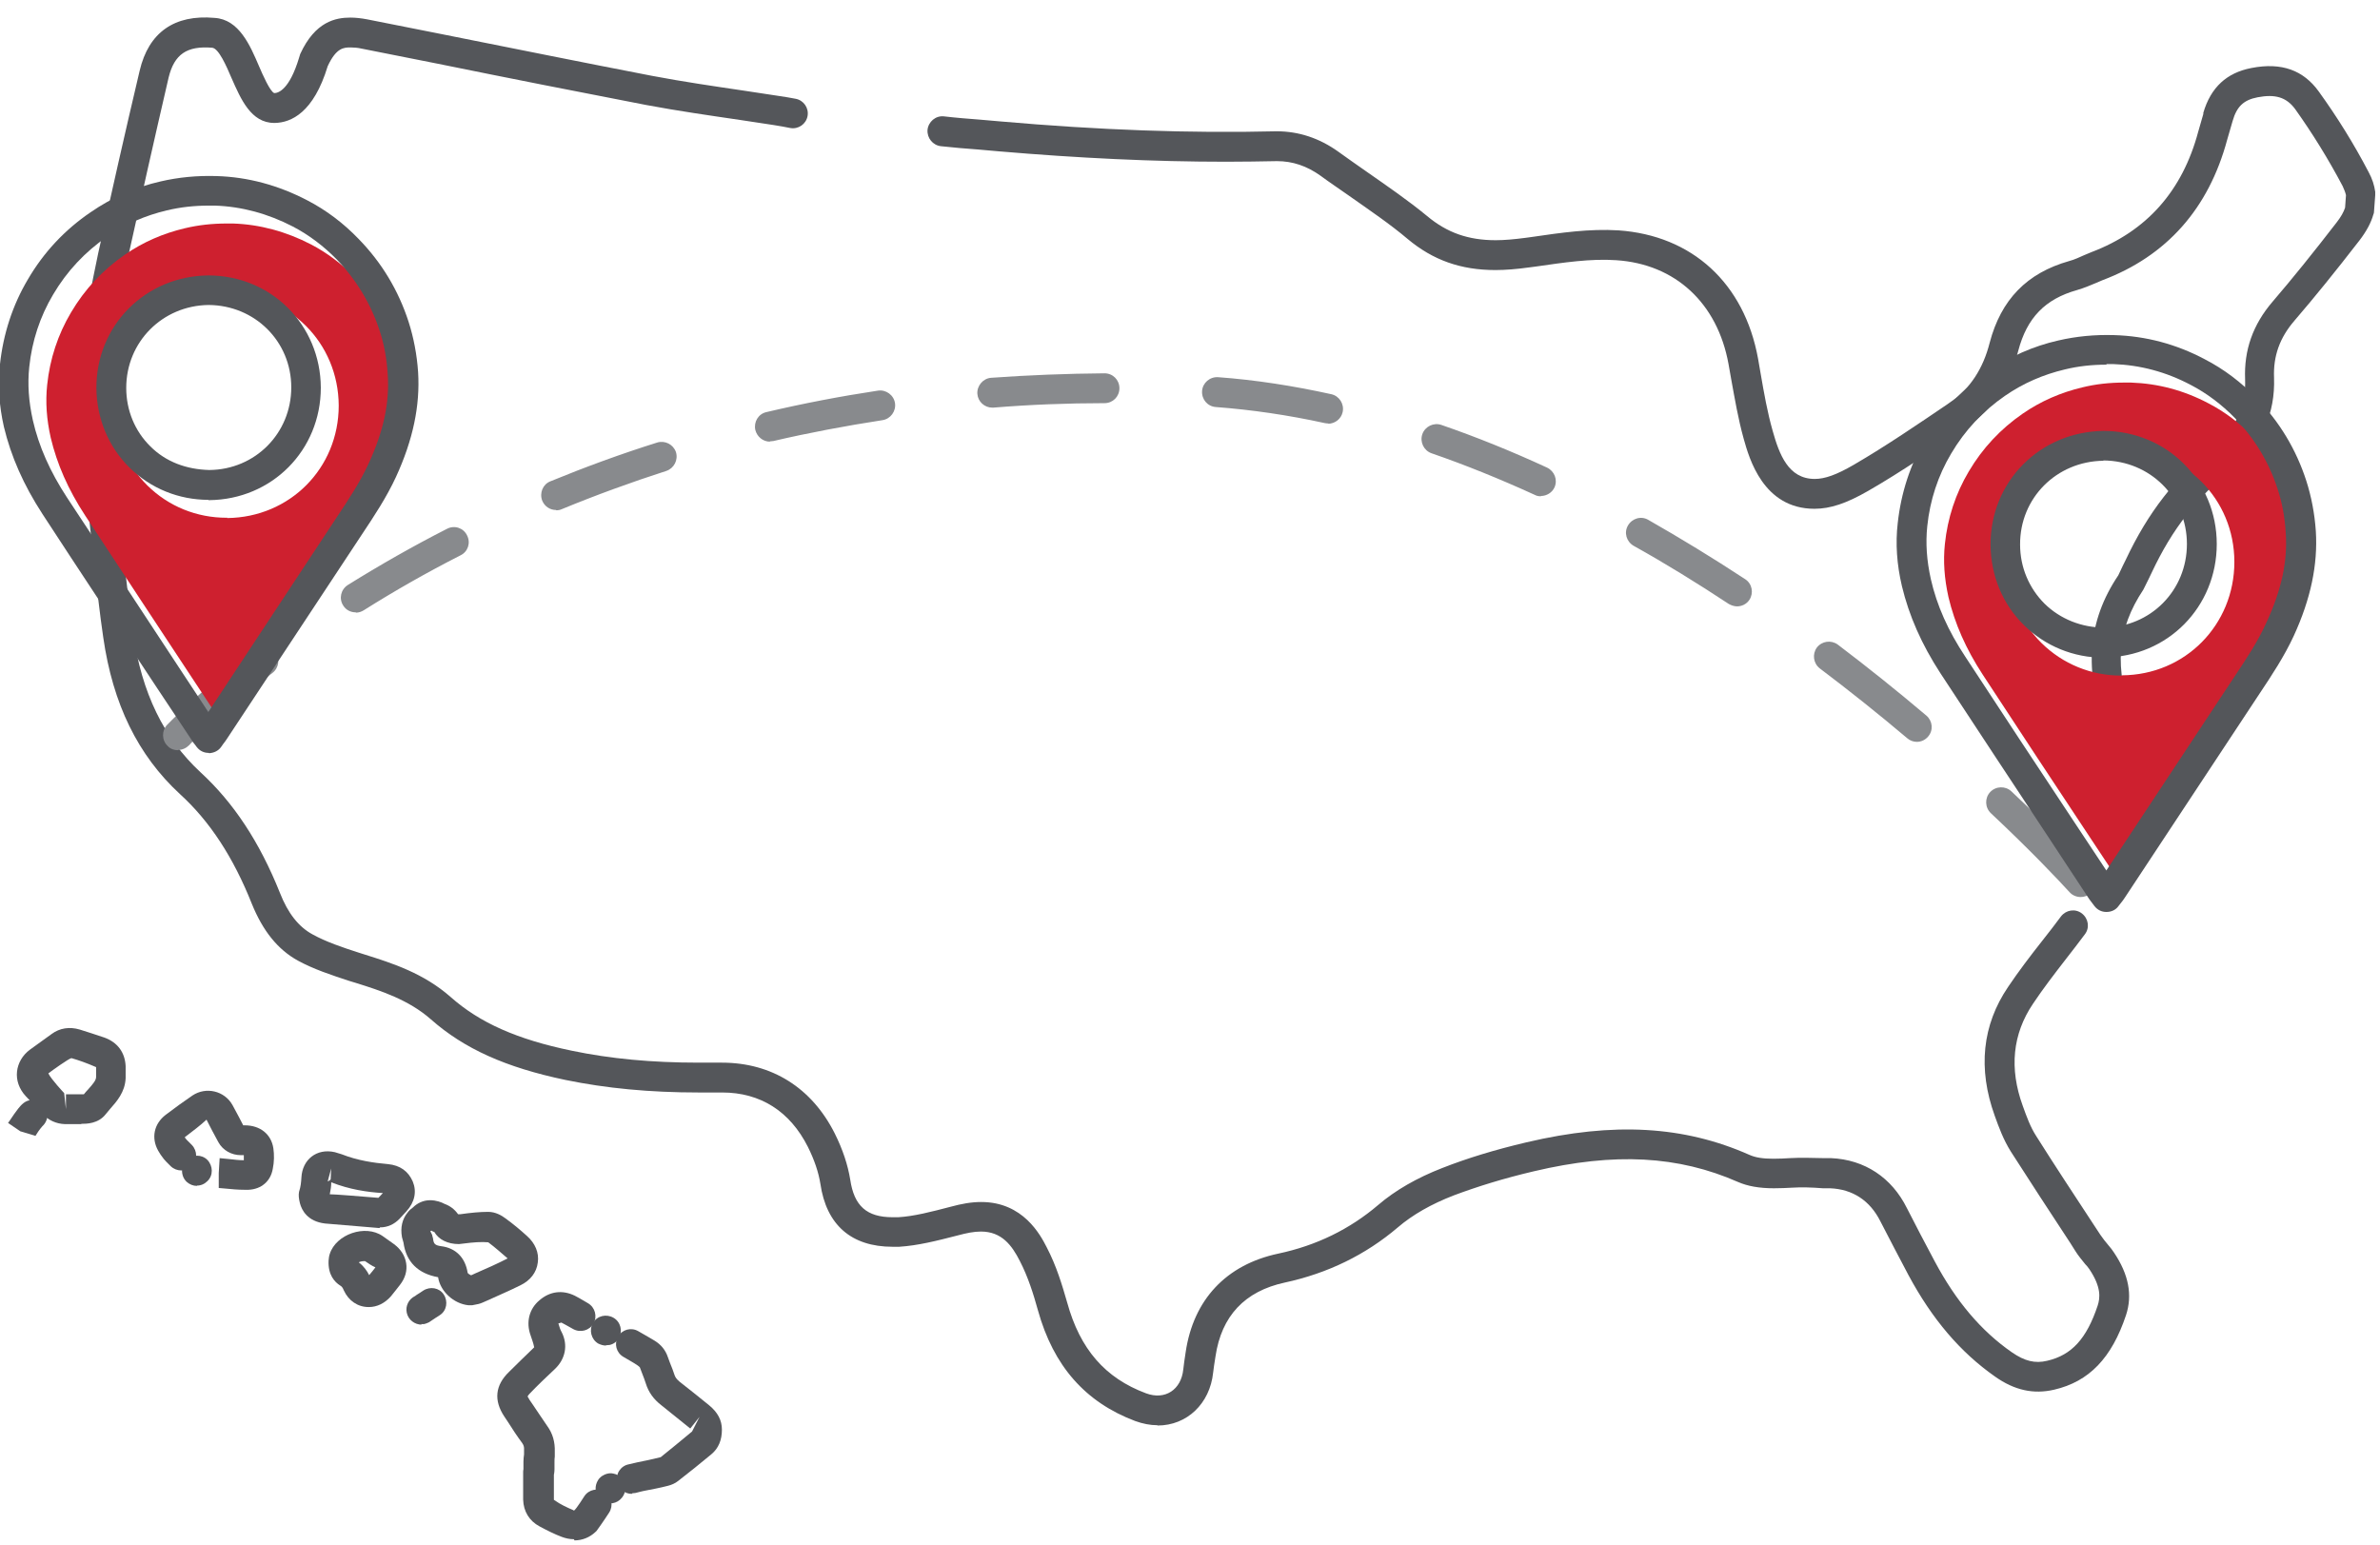
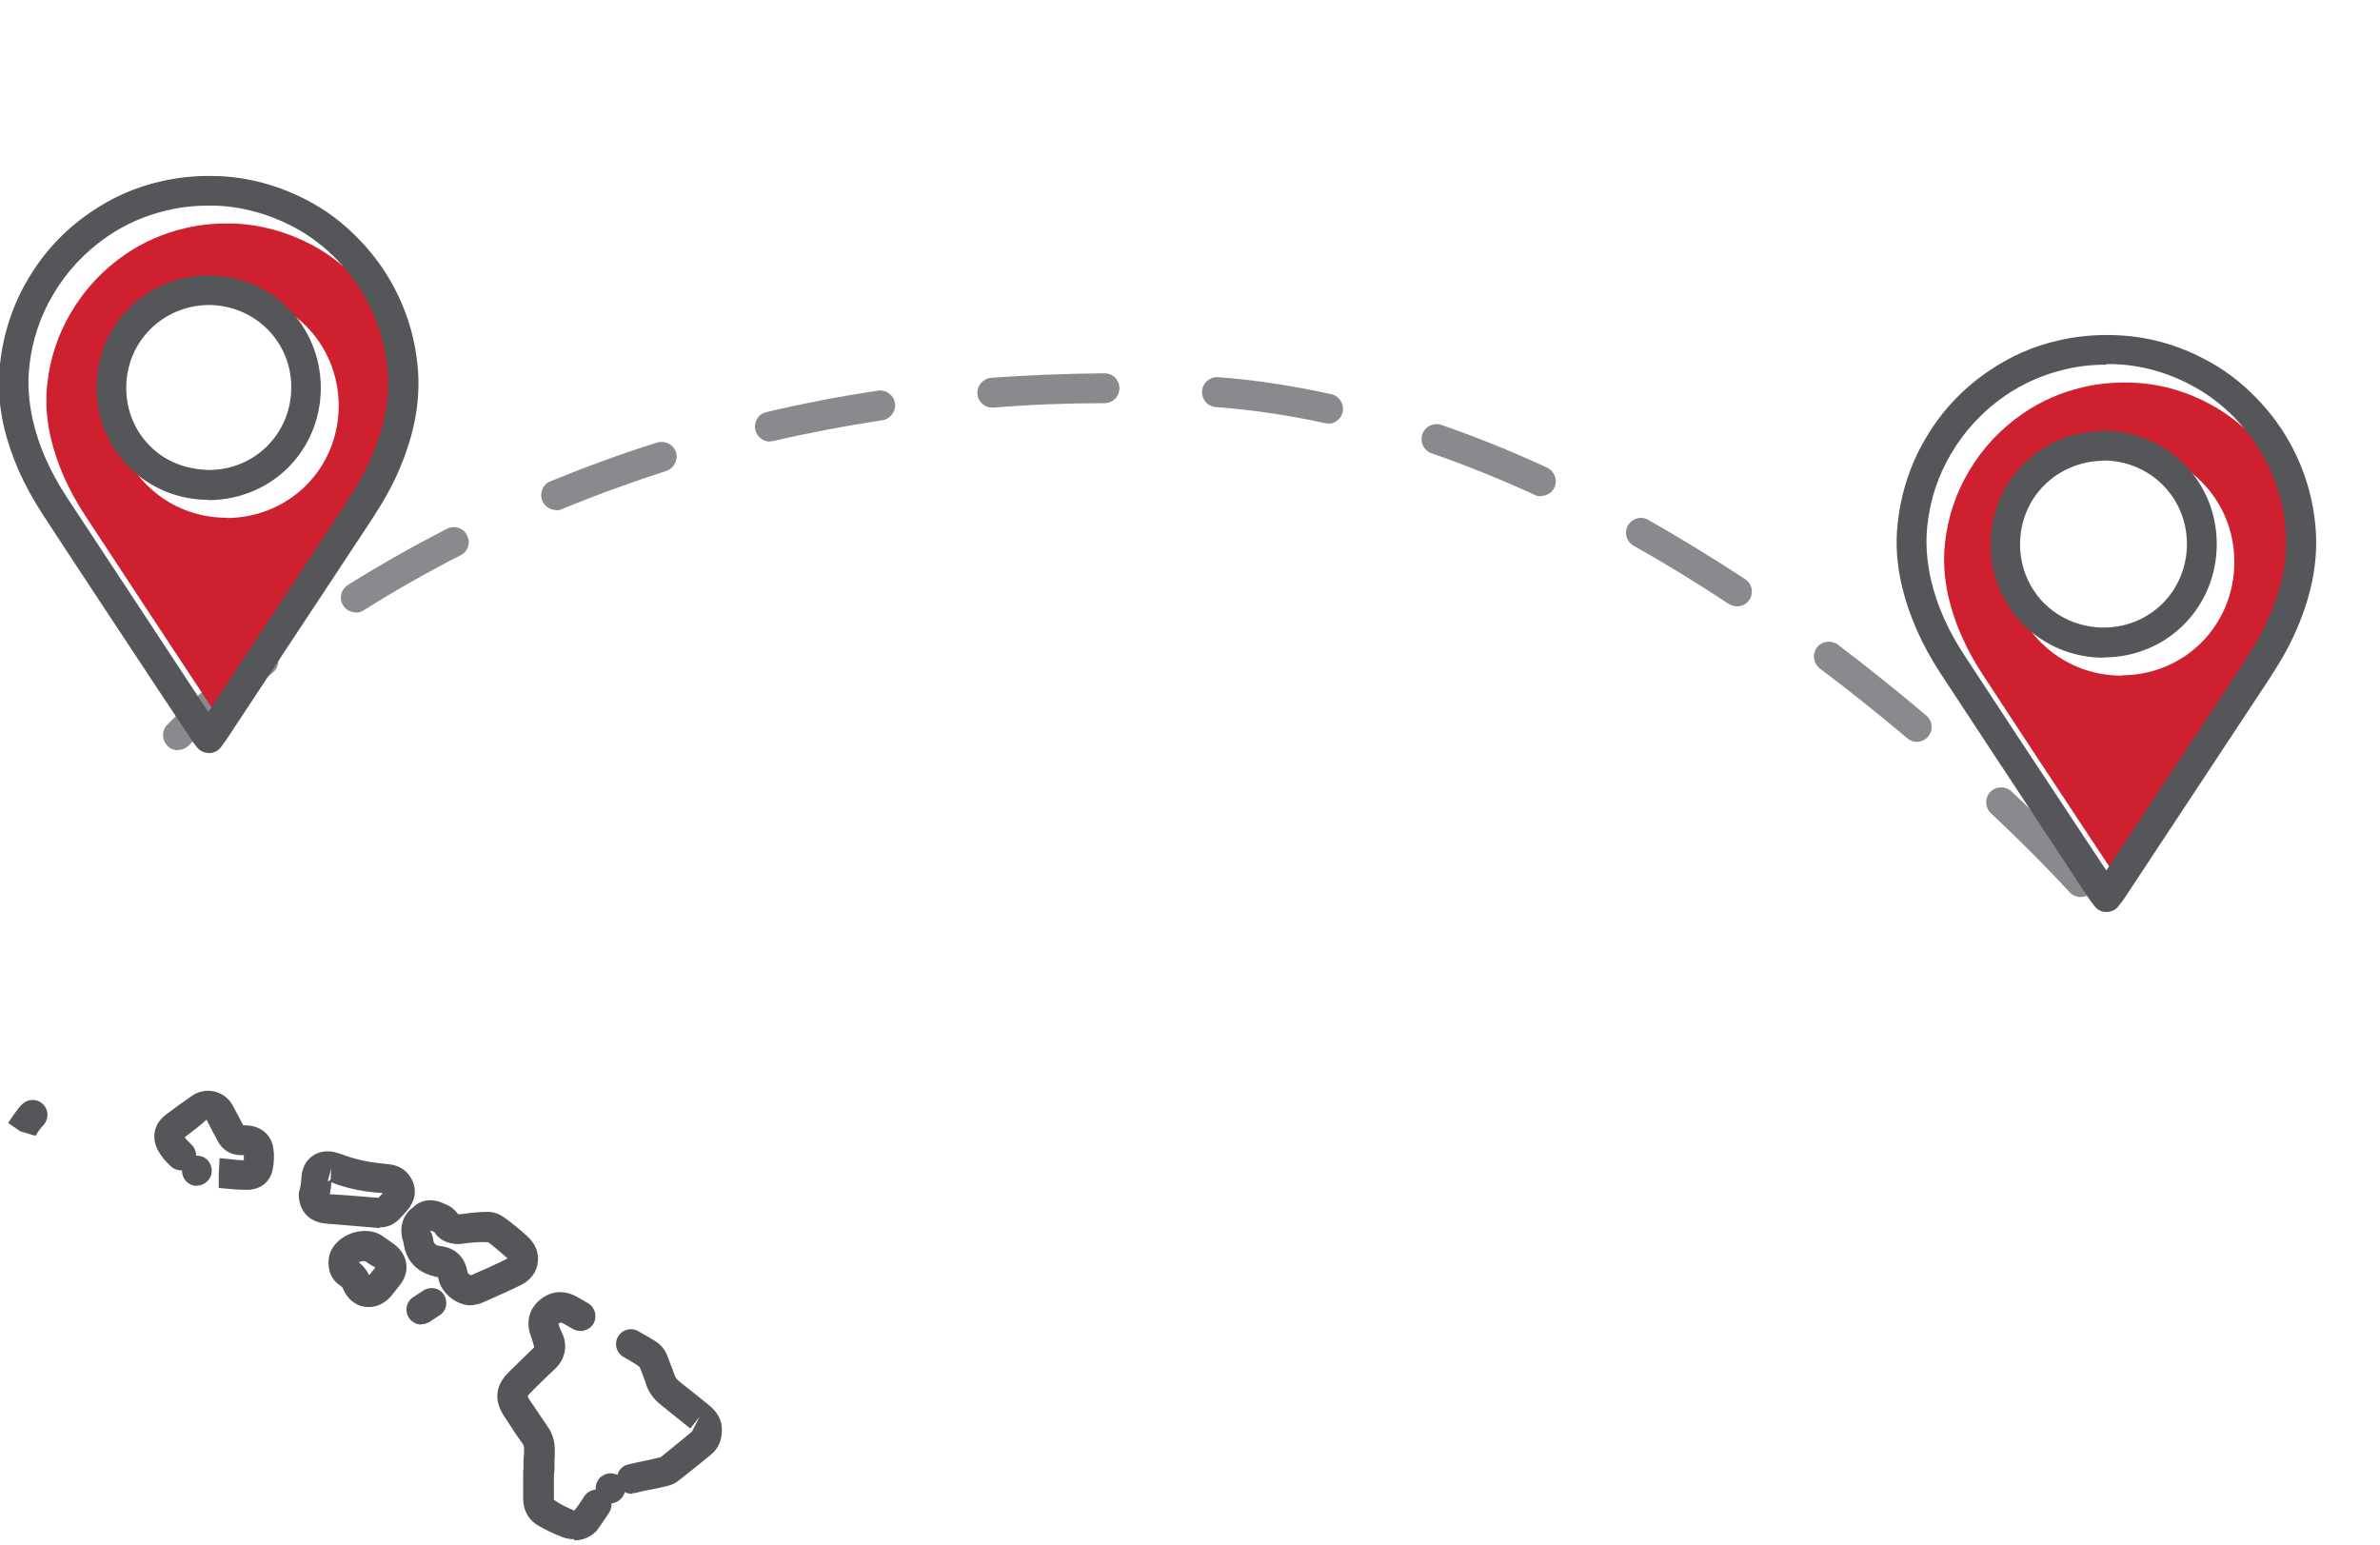
<svg xmlns="http://www.w3.org/2000/svg" id="Layer_2" data-name="Layer 2" width="79.75" height="51.77" viewBox="0 0 79.75 51.77">
  <defs>
    <style>
      .cls-1 {
        fill: #ce202f;
      }

      .cls-2 {
        fill: #888a8d;
      }

      .cls-3 {
        fill: #54565a;
      }
    </style>
  </defs>
  <g id="Locations">
    <g>
      <g>
-         <path class="cls-3" d="M38.78,47.76c-.24,0-.49-.05-.74-.14-1.67-.63-2.74-1.84-3.26-3.71-.15-.54-.33-1.12-.61-1.66-.26-.51-.6-.98-1.3-.98-.24,0-.48.05-.78.13-.7.18-1.33.34-1.96.38h-.22c-1.38,0-2.22-.73-2.42-2.11-.06-.38-.2-.8-.42-1.24-.6-1.19-1.59-1.82-2.87-1.82-.32,0-.56,0-.79,0-1.64,0-3.1-.14-4.46-.42-2.01-.42-3.4-1.05-4.51-2.03-.75-.66-1.68-.96-2.51-1.22l-.23-.07c-.58-.19-1.19-.39-1.72-.68-.67-.37-1.17-.99-1.54-1.9-.62-1.56-1.41-2.77-2.41-3.68-1.41-1.3-2.25-3.02-2.57-5.25-.12-.81-.21-1.65-.3-2.46l-.05-.45c-.05-.41-.09-.77-.13-1.14-.02-.18-.06-.36-.1-.51l-.03-.14s-.01-.07-.01-.11v-5.84s.02-.07.02-.1l.12-.58c.1-.5.2-1.03.31-1.54.43-1.96.9-4.05,1.39-6.12.3-1.28,1.16-1.89,2.51-1.77.82.05,1.19.92,1.49,1.62.12.28.37.85.51.9.14,0,.51-.12.83-1.18,0-.02.04-.11.04-.13.5-1.09,1.19-1.22,1.68-1.22.17,0,.36.02.57.06l2.52.5c2.41.48,4.68.94,7.01,1.39,1.05.2,2.09.35,3.1.5l1.12.17c.21.03.45.07.6.1.27.05.45.31.4.58-.05.27-.31.45-.58.4-.14-.03-.37-.07-.56-.1l-1.12-.17c-1.02-.15-2.07-.3-3.14-.5-2.33-.45-4.61-.9-7.02-1.39l-2.52-.5c-.13-.03-.26-.04-.37-.04-.22,0-.48,0-.77.63-.47,1.55-1.22,1.89-1.77,1.9h-.02c-.78,0-1.12-.8-1.43-1.5-.17-.4-.43-1-.65-1.02-.85-.07-1.27.22-1.46,1-.48,2.07-.95,4.16-1.38,6.11-.11.5-.21,1.01-.3,1.51h0s-.08.4-.11.54v5.73s0,.08,0,.08c.04.18.09.4.12.62.05.37.09.74.13,1.15l.04.38c.1.87.19,1.69.31,2.5.29,2,1.03,3.52,2.26,4.66,1.11,1.02,1.98,2.34,2.66,4.04.27.69.63,1.14,1.09,1.39.45.25,1.01.44,1.54.61l.22.07c.92.29,1.96.62,2.87,1.42.97.86,2.22,1.42,4.06,1.8,1.29.27,2.68.4,4.25.4.23,0,.46,0,.78,0,1.67,0,3.01.84,3.78,2.37.27.54.44,1.06.52,1.55.13.88.55,1.26,1.42,1.26h.19c.52-.03,1.1-.18,1.75-.35.37-.1.69-.16,1.03-.16,1.4,0,1.98,1.1,2.19,1.51.33.63.52,1.27.69,1.86.43,1.56,1.27,2.53,2.64,3.04.64.24,1.18-.12,1.25-.8.02-.17.04-.33.08-.58.26-1.76,1.36-2.93,3.1-3.3,1.28-.27,2.4-.82,3.35-1.63.57-.49,1.3-.91,2.15-1.24.84-.33,1.76-.61,2.82-.86,2.93-.69,5.28-.55,7.47.42.2.09.45.13.8.13.2,0,.4-.01.55-.02.34-.02.75-.01,1.15,0h.24c1.12.05,2.03.65,2.54,1.68.3.59.61,1.18.93,1.78.71,1.33,1.55,2.33,2.59,3.05.42.29.77.38,1.18.28.82-.19,1.32-.74,1.69-1.85.08-.25.13-.61-.28-1.22-.04-.06-.09-.12-.14-.17-.12-.15-.23-.28-.33-.44l-.17-.27c-.69-1.05-1.35-2.06-1.99-3.06-.25-.4-.4-.81-.54-1.2-.57-1.58-.42-3.04.45-4.32.35-.52.73-1.02,1.14-1.54.23-.29.43-.55.63-.82.17-.22.48-.27.7-.1.22.17.27.48.1.7-.2.27-.41.54-.62.81-.41.53-.78,1.01-1.12,1.52-.68,1.01-.8,2.16-.34,3.42.13.36.25.7.45,1.01.63,1,1.29,2,1.92,2.96l.23.35c.08.12.17.23.27.35.07.08.14.17.19.25.49.73.62,1.42.4,2.09-.48,1.44-1.24,2.23-2.41,2.5-.69.16-1.33.02-1.98-.44-1.17-.82-2.11-1.93-2.9-3.4-.32-.61-.64-1.21-.94-1.8-.35-.7-.93-1.08-1.69-1.11h-.24c-.36-.03-.73-.04-1.03-.02-.17.01-.39.02-.61.02-.49,0-.88-.07-1.2-.21-2-.88-4.13-1-6.84-.36-1.02.24-1.89.51-2.69.81-.75.29-1.38.65-1.87,1.07-1.08.92-2.35,1.54-3.79,1.85-1.34.29-2.12,1.12-2.32,2.47-.04.24-.06.39-.08.55-.11,1.04-.88,1.77-1.86,1.77Z" />
-         <path class="cls-3" d="M71.53,26.31c-.21,0-.4-.13-.47-.34-.06-.18-.14-.41-.21-.65-.1-.31-.2-.63-.29-.86-.74-2-.61-3.65.42-5.18.07-.16.25-.52.25-.52.75-1.59,1.63-2.73,3.05-3.91.68-.57.98-1.25.95-2.14-.04-.98.26-1.83.92-2.6.67-.78,1.37-1.65,2.15-2.66.14-.18.23-.34.28-.49l.03-.42c-.02-.09-.06-.19-.11-.3-.48-.91-1.02-1.78-1.59-2.58-.3-.41-.68-.51-1.26-.4-.47.09-.7.31-.84.8h0s-.18.62-.18.62c-.62,2.31-2.03,3.9-4.18,4.71l-.21.09c-.19.08-.4.17-.64.24-1.07.3-1.68.93-1.97,2.03-.29,1.11-.86,1.96-1.69,2.53l-.13.09c-.98.67-2.08,1.43-3.21,2.08-.73.42-1.27.6-1.8.6-1.72,0-2.19-1.7-2.37-2.34-.19-.68-.3-1.35-.42-2l-.09-.51c-.37-2.04-1.78-3.35-3.76-3.48-.86-.06-1.77.08-2.68.21l-.23.03c-.43.06-.81.09-1.14.09-1.16,0-2.09-.33-2.94-1.04-.59-.5-1.27-.96-1.98-1.46-.31-.22-.63-.43-.94-.66-.46-.33-.94-.49-1.46-.49-.55.01-1.13.02-1.7.02-2.44,0-4.94-.12-7.64-.35l-.68-.06c-.4-.03-.79-.06-1.24-.11-.27-.03-.47-.27-.45-.55.03-.27.27-.48.55-.45.43.05.82.08,1.21.11l.69.06c3.3.29,6.34.4,9.25.33h0c.74,0,1.43.23,2.06.68.3.22.61.43.92.65.73.51,1.43.99,2.06,1.51.67.56,1.38.81,2.3.81.29,0,.62-.03,1-.08l.22-.03c.96-.14,1.92-.28,2.89-.22,2.47.17,4.22,1.77,4.68,4.3l.09.52c.11.63.22,1.27.4,1.9.22.78.52,1.61,1.41,1.61.34,0,.73-.14,1.3-.47,1.1-.64,2.18-1.38,3.14-2.03l.14-.1c.62-.43,1.06-1.09,1.28-1.96.38-1.45,1.25-2.34,2.66-2.74.19-.05.35-.13.51-.2l.24-.1c1.85-.7,3.05-2.05,3.58-4.04l.17-.59s0-.02,0-.02c0,0,0,0,0,0h0s0-.01,0-.02h0c.25-.85.78-1.34,1.61-1.5,1.02-.2,1.75.08,2.26.79.6.83,1.17,1.74,1.67,2.7.12.22.19.44.22.66,0,.04,0,.07,0,.11l-.04.54s0,.07-.02.1c-.08.29-.24.58-.47.88-.79,1.02-1.5,1.9-2.18,2.69-.49.57-.71,1.18-.68,1.91.04,1.19-.4,2.18-1.31,2.95-1.29,1.08-2.1,2.11-2.79,3.58,0,.01-.17.35-.28.57-.89,1.34-.98,2.62-.35,4.34.09.24.2.58.3.9.08.24.15.46.21.63.09.26-.05.55-.31.64-.05.02-.11.03-.16.03Z" />
        <path class="cls-3" d="M19.23,51.58c-.14,0-.28-.03-.41-.08-.24-.09-.48-.21-.74-.35-.34-.18-.54-.5-.55-.9,0-.2,0-.4,0-.6v-.32s0-.07.01-.1c0-.03,0-.06,0-.07v-.18c0-.1.01-.16.02-.24v-.14c.01-.12-.02-.18-.06-.24-.17-.23-.33-.47-.48-.71l-.12-.18c-.36-.54-.31-1.05.16-1.5.25-.25.55-.54.84-.82-.03-.16-.08-.27-.12-.4-.16-.44-.05-.89.3-1.18.35-.3.77-.35,1.18-.15.04.02.21.11.44.25.24.14.32.44.19.68-.14.24-.44.32-.68.19-.21-.12-.36-.2-.4-.22l-.1.03c.04.14.07.22.11.29.22.43.13.9-.23,1.24-.29.27-.58.55-.82.8-.07.07-.09.11-.09.12,0,0,.02.04.07.12l.11.16c.17.25.32.48.48.71.18.25.26.53.25.86v.16c-.01.06-.01.11-.01.21v.21s0,.11-.02.19v.26c0,.19,0,.38,0,.58.24.17.45.26.66.35,0,.07.17-.17.36-.47.15-.23.46-.29.69-.14.23.15.29.46.14.69-.2.31-.39.57-.39.57-.02.03-.04.06-.07.08-.19.18-.44.28-.7.28Z" />
        <path class="cls-3" d="M20.46,50.38c-.14,0-.28-.06-.38-.17-.15-.17-.16-.42-.04-.61.03-.05.07-.09.12-.13.12-.08.26-.12.39-.09.12.02.22.08.3.18.03.04.05.08.07.13.07.18.03.4-.12.54,0,0-.02.02-.03.03-.09.08-.21.12-.33.12Z" />
        <path class="cls-3" d="M21.17,50.06c-.23,0-.44-.16-.49-.4-.06-.27.12-.54.39-.59l.3-.07c.25-.05.5-.1.77-.17.31-.25.68-.55,1.05-.86l.25-.49-.31.39c-.32-.26-.65-.52-.97-.78-.26-.2-.43-.44-.52-.73-.03-.1-.07-.2-.12-.33l-.08-.21c-.07-.08-.28-.19-.55-.35-.24-.14-.32-.44-.18-.68.14-.24.44-.32.68-.18.29.17.51.29.55.32.21.13.36.31.44.55l.07.19c.06.15.11.27.15.4.02.06.05.13.17.23.33.26.66.52.99.79.29.24.43.5.43.82,0,.34-.11.62-.35.82-.37.31-.76.62-1.12.9-.1.08-.22.13-.34.16-.27.07-.54.12-.8.17l-.09.02s-.11.03-.2.05c-.03,0-.07.01-.1.01Z" />
-         <path class="cls-3" d="M20.3,45.09c-.09,0-.18-.03-.26-.07-.23-.14-.31-.45-.17-.69.14-.24.45-.31.69-.17.24.14.31.45.18.68-.07.12-.18.2-.31.23-.04,0-.08.01-.12.01Z" />
        <path class="cls-3" d="M15.75,43.74s-.04,0-.05,0c-.5-.05-.95-.47-1.02-.94-.67-.12-1.07-.51-1.16-1.16l-.05-.18c-.06-.33.01-.61.19-.83.05-.07.11-.12.18-.17.13-.13.33-.24.57-.24.21,0,.39.07.48.12.19.07.34.18.46.35h.07c.36-.05.65-.08.94-.08.24,0,.45.12.58.22.25.18.5.39.72.59.27.24.41.56.36.89-.04.33-.25.6-.58.76-.36.18-.74.34-1.11.51l-.16.07c-.09.04-.18.06-.25.07,0,0-.09.02-.1.02-.03,0-.05,0-.08,0ZM14.45,41.24s-.02.01-.03.02l.06.12s.02.1.03.12c.02.18.06.23.27.26.49.06.81.38.89.89,0,.02.06.06.1.08.02,0,.03,0,.03,0l.13-.06c.37-.16.73-.32,1.08-.5-.21-.18-.42-.37-.65-.54-.23-.02-.5,0-.81.04l-.17.02c-.38,0-.68-.15-.83-.41-.03,0-.06-.02-.09-.04ZM14.55,41.15s0,.01-.01.02c0,0,.01-.01.01-.02Z" />
-         <path class="cls-3" d="M2.72,37.67h-.52s-.01,0-.02,0c-.3-.01-.56-.13-.76-.35h0s-.46-.48-.56-.59c-.22-.24-.32-.53-.29-.82.03-.28.18-.55.44-.74.14-.1.72-.52.72-.52.27-.2.6-.25.94-.15.26.08.53.17.83.27.44.16.69.5.71.96,0,.13,0,.27,0,.4-.02.47-.3.78-.52,1.03-.05.06-.1.12-.15.18-.25.32-.65.32-.81.32ZM2.39,35.46c-.08.01-.64.41-.77.51.09.19.51.64.53.66l.06.54v-.5s.52,0,.52,0c.03,0,.06,0,.08,0,.05-.06.09-.11.14-.16.17-.19.27-.31.27-.42,0-.11,0-.23,0-.33-.32-.14-.58-.23-.82-.3ZM2.75,36.73s0,0,0,0c0,0,0,0,0,0Z" />
        <path class="cls-3" d="M12.72,41.15s-.03,0-.04,0c-.68-.06-1.71-.14-1.79-.15-.59-.07-.78-.45-.84-.68-.04-.16-.05-.27-.03-.38.06-.18.07-.33.08-.48.03-.6.51-.99,1.12-.85.07.02.14.04.23.07.53.21,1.08.29,1.55.33.41.04.68.24.83.58.14.34.07.69-.21,1l-.23.25c-.18.19-.41.29-.65.29h-.01ZM11.04,40.02c.19,0,1.02.07,1.64.12l.15-.16c-.52-.03-1.12-.12-1.73-.36,0,.12-.02.26-.05.4ZM11.11,39.11l-.13.48s.08-.03.1-.07l.02-.42Z" />
        <path class="cls-3" d="M8.19,39.87c-.22,0-.43-.02-.63-.04l-.23-.02v-.5s.03-.5.03-.5l.31.03c.17.02.34.04.5.04,0-.06,0-.12,0-.17h-.1c-.31,0-.6-.16-.75-.43l-.21-.39c-.07-.14-.13-.25-.19-.37-.2.19-.47.39-.73.59.02.03.04.06.07.09l.17.17c.19.2.19.51,0,.71-.2.19-.51.19-.71,0-.12-.12-.22-.22-.23-.24-.08-.1-.14-.19-.19-.28-.24-.43-.14-.9.25-1.2.29-.22.59-.44.9-.65.45-.3,1.07-.16,1.34.32.07.13.14.26.22.41l.14.27h.05c.52,0,.89.3.96.77.03.21.03.45-.02.69-.07.41-.38.68-.81.7h-.14Z" />
        <path class="cls-3" d="M6.6,39.74c-.13,0-.25-.05-.35-.14-.06-.06-.11-.14-.13-.22-.05-.17-.01-.37.13-.51.2-.19.51-.19.7,0,.19.2.2.52,0,.71-.1.1-.22.15-.35.15Z" />
        <path class="cls-3" d="M12.35,43.8c-.36,0-.67-.21-.83-.56-.04-.1-.07-.13-.12-.16-.19-.12-.41-.36-.39-.83,0-.05.02-.18.04-.23.21-.66,1.19-1,1.77-.6.13.09.25.18.38.27.23.17.37.39.41.64.04.25-.03.5-.21.73-.11.14-.21.27-.31.39-.2.22-.45.35-.73.35ZM12.42,42.81h0,0ZM12.02,42.3c.17.13.28.29.35.43.08-.09.14-.17.21-.26-.12-.05-.23-.13-.35-.21-.11,0-.18.02-.22.05ZM11.93,42.23h0,0Z" />
        <path class="cls-3" d="M1.18,38.06l-.5-.15-.41-.28.05-.07c.13-.19.18-.27.29-.41.1-.12.23-.29.48-.29.28,0,.5.22.5.5,0,.15-.07.29-.17.38-.12.14-.16.21-.23.32Z" />
        <path class="cls-3" d="M14.13,44.39c-.23,0-.45-.16-.5-.4-.05-.23.07-.46.28-.56.01-.01.08-.06.15-.1l.12-.08c.23-.15.54-.1.69.13.15.23.1.54-.13.69l-.14.09c-.06.04-.12.08-.18.12-.02.02-.06.04-.09.05-.04.02-.08.03-.12.04-.03,0-.07,0-.1,0Z" />
        <path class="cls-2" d="M69.72,30.06c-.13,0-.27-.05-.37-.16-.42-.46-1.32-1.41-2.64-2.65-.2-.19-.21-.51-.02-.71.19-.2.51-.21.71-.02,1.35,1.27,2.27,2.24,2.69,2.7.19.2.17.52-.03.71-.1.09-.22.13-.34.13ZM5.96,25.14c-.12,0-.25-.04-.34-.14-.2-.19-.21-.51-.02-.71.04-.04,1.02-1.07,2.92-2.53.22-.17.53-.13.7.09.17.22.13.53-.09.7-1.83,1.4-2.79,2.41-2.79,2.42-.1.1-.23.16-.36.16ZM64.23,24.86c-.11,0-.23-.04-.32-.12-.97-.82-1.95-1.6-2.93-2.34-.22-.17-.26-.48-.1-.7.17-.22.48-.26.7-.1.99.75,1.99,1.55,2.97,2.38.21.18.24.49.06.7-.1.12-.24.18-.38.18ZM11.92,20.52c-.17,0-.33-.08-.42-.23-.15-.23-.08-.54.16-.69,1.06-.66,2.18-1.3,3.32-1.88.25-.13.55-.03.67.22.13.25.03.55-.22.67-1.12.57-2.21,1.19-3.24,1.84-.08.05-.17.08-.26.08ZM58.21,20.32c-.09,0-.19-.03-.28-.08-1.06-.7-2.13-1.36-3.19-1.95-.24-.14-.33-.44-.19-.68.14-.24.44-.33.68-.19,1.07.61,2.17,1.28,3.25,1.99.23.15.29.46.14.69-.1.15-.26.22-.42.22ZM18.63,17.09c-.2,0-.38-.12-.46-.31-.1-.26.02-.55.27-.65,1.17-.48,2.37-.92,3.58-1.3.26-.08.54.06.63.32.08.26-.06.54-.32.63-1.18.38-2.36.81-3.5,1.28-.06.03-.13.04-.19.04ZM51.63,16.63c-.07,0-.14-.01-.21-.05-1.16-.53-2.32-1-3.45-1.39-.26-.09-.4-.38-.31-.64.09-.26.38-.4.64-.31,1.16.4,2.35.88,3.54,1.43.25.12.36.41.25.66-.08.18-.27.29-.45.29ZM25.8,14.8c-.23,0-.43-.16-.49-.39-.06-.27.1-.54.37-.6,1.23-.29,2.48-.53,3.74-.72.27-.04.53.15.57.42.04.27-.15.53-.42.57-1.23.19-2.46.42-3.66.7-.04,0-.08.01-.11.01ZM44.51,14.19s-.07,0-.11-.01c-1.23-.27-2.46-.45-3.66-.54-.28-.02-.48-.26-.46-.54.02-.27.26-.48.54-.46,1.24.09,2.52.29,3.79.57.27.06.44.33.38.6-.05.23-.26.39-.49.39ZM33.25,13.66c-.26,0-.48-.2-.5-.46-.02-.27.19-.52.46-.54,1.25-.09,2.53-.14,3.8-.15h0c.28,0,.5.22.5.5s-.22.5-.5.5c-1.25,0-2.51.05-3.73.15-.01,0-.03,0-.04,0Z" />
      </g>
      <g>
        <path class="cls-1" d="M2.75,36.73s0,0,0,0c0,0,0,0,0,0Z" />
-         <path class="cls-1" d="M12.42,42.81h0,0ZM11.93,42.23h0,0Z" />
        <path class="cls-1" d="M76.93,17.01c-.29-.9-.77-1.69-1.44-2.38-.44-.45-.94-.83-1.48-1.11-.83-.44-1.7-.67-2.61-.7-.07,0-.14,0-.22,0-.49,0-.95.05-1.4.16-.72.17-1.39.46-2,.88-.74.51-1.35,1.16-1.81,1.94-.44.74-.71,1.56-.8,2.43-.06.57-.02,1.15.12,1.78.21.88.58,1.73,1.15,2.6,1.21,1.85,2.43,3.7,3.65,5.54l1.08,1.63,4.31-6.53c.39-.6.77-1.16,1.05-1.77.51-1.1.72-2.06.66-3.03-.03-.51-.12-1-.27-1.45ZM71.11,22.64h-.03c-1.01,0-1.96-.39-2.67-1.09-.72-.71-1.11-1.66-1.12-2.69-.01-2.12,1.65-3.79,3.78-3.82,0,0,0,0,0,0,2.13,0,3.8,1.68,3.8,3.79s-1.65,3.79-3.77,3.8Z" />
        <path class="cls-1" d="M13.34,11.68c-.29-.89-.77-1.69-1.44-2.38-.44-.45-.94-.83-1.48-1.11-.83-.43-1.71-.67-2.61-.7-.07,0-.14,0-.21,0-.49,0-.95.05-1.41.16-.72.17-1.39.46-2,.88-.74.51-1.35,1.16-1.81,1.94-.44.74-.71,1.56-.8,2.43-.06.57-.02,1.15.12,1.77.21.88.58,1.73,1.15,2.6,1.23,1.88,2.47,3.75,3.7,5.62l1.03,1.56,4.31-6.52c.4-.6.77-1.16,1.05-1.78.51-1.1.72-2.06.66-3.03-.03-.51-.12-1-.27-1.45ZM7.62,17.35h-.03c-1,0-1.94-.38-2.65-1.08-.71-.7-1.1-1.65-1.11-2.66-.01-2.1,1.64-3.76,3.75-3.78,0,0,0,0,0,0,2.11,0,3.76,1.66,3.77,3.76,0,2.1-1.64,3.75-3.74,3.77Z" />
      </g>
      <path class="cls-3" d="M70.49,22.04c-1.01,0-1.96-.39-2.67-1.09-.72-.71-1.11-1.66-1.12-2.69-.01-2.12,1.65-3.79,3.78-3.82,0,0,0,0,0,0,2.13,0,3.8,1.68,3.8,3.79s-1.65,3.79-3.77,3.8h-.03ZM70.48,15.44c-1.57.02-2.8,1.25-2.79,2.81,0,.76.3,1.46.82,1.98.53.52,1.25.8,1.99.8,1.56-.01,2.78-1.24,2.78-2.8,0-1.56-1.23-2.79-2.8-2.8Z" />
      <path class="cls-3" d="M6.99,16.75c-1,0-1.94-.38-2.65-1.08-.71-.7-1.1-1.65-1.11-2.66-.01-2.1,1.64-3.76,3.75-3.78,0,0,0,0,0,0,2.11,0,3.76,1.66,3.77,3.76,0,2.1-1.64,3.75-3.74,3.77h-.03ZM6.99,10.22c-1.55.02-2.76,1.24-2.76,2.78,0,.75.29,1.45.81,1.96.52.52,1.21.77,1.97.79,1.54-.01,2.75-1.23,2.75-2.77,0-1.54-1.22-2.75-2.77-2.76Z" />
      <path class="cls-3" d="M70.58,30.56c-.16,0-.3-.07-.4-.2l-.06-.08c-.05-.06-.08-.11-.12-.16l-1.33-2.02c-1.22-1.85-2.44-3.69-3.65-5.54-.63-.97-1.05-1.92-1.29-2.92-.17-.72-.22-1.43-.14-2.11.11-1.01.42-1.97.93-2.83.53-.91,1.24-1.67,2.11-2.26.71-.49,1.5-.84,2.34-1.03.6-.14,1.23-.2,1.87-.18,1.06.03,2.08.3,3.04.81.64.33,1.22.77,1.73,1.3.77.79,1.33,1.72,1.67,2.77.17.53.28,1.1.32,1.69.07,1.12-.17,2.27-.74,3.51-.32.69-.73,1.31-1.13,1.91l-4.53,6.86c-.04.06-.08.12-.14.19l-.07.09c-.09.13-.24.2-.4.2h0ZM70.59,12.22c-.49,0-.95.05-1.4.16-.72.17-1.39.46-2,.88-.74.51-1.35,1.16-1.81,1.94-.44.74-.71,1.56-.8,2.43-.06.57-.02,1.15.12,1.78.2.88.58,1.73,1.15,2.59,1.21,1.85,2.43,3.7,3.65,5.54l1.08,1.63,4.31-6.52c.4-.6.77-1.16,1.05-1.78.51-1.1.72-2.06.65-3.03-.03-.51-.12-1-.27-1.45-.29-.9-.77-1.69-1.43-2.38-.44-.45-.94-.83-1.48-1.11-.83-.44-1.7-.67-2.61-.7-.07,0-.14,0-.22,0Z" />
      <path class="cls-3" d="M6.99,25.23c-.16,0-.3-.07-.4-.2l-.06-.08c-.05-.06-.09-.11-.12-.17l-1.15-1.73c-1.28-1.94-2.57-3.88-3.84-5.83-.63-.97-1.05-1.92-1.29-2.92C-.03,13.59-.08,12.88,0,12.2c.11-1.01.42-1.97.93-2.83.53-.91,1.24-1.67,2.11-2.26.71-.49,1.5-.84,2.34-1.03.6-.14,1.23-.2,1.87-.18,1.06.03,2.08.31,3.04.81.64.33,1.22.77,1.73,1.3.77.79,1.33,1.72,1.67,2.77.17.53.28,1.1.32,1.69.07,1.12-.17,2.27-.74,3.51-.32.69-.73,1.31-1.13,1.91l-4.53,6.86c-.04.06-.08.12-.13.18l-.07.1c-.09.13-.24.2-.4.21h0ZM7,6.89c-.49,0-.95.05-1.41.16-.72.17-1.39.46-2,.88-.74.51-1.35,1.16-1.81,1.94-.44.74-.71,1.56-.8,2.43-.06.57-.02,1.15.12,1.78.2.88.58,1.73,1.15,2.6,1.28,1.94,2.56,3.88,3.84,5.83l.89,1.35,4.3-6.52c.4-.6.77-1.16,1.06-1.78.51-1.1.72-2.06.65-3.03-.03-.51-.12-1-.27-1.45-.29-.89-.77-1.69-1.43-2.38-.44-.45-.94-.83-1.48-1.11-.83-.43-1.71-.67-2.61-.7-.07,0-.14,0-.21,0Z" />
    </g>
  </g>
</svg>